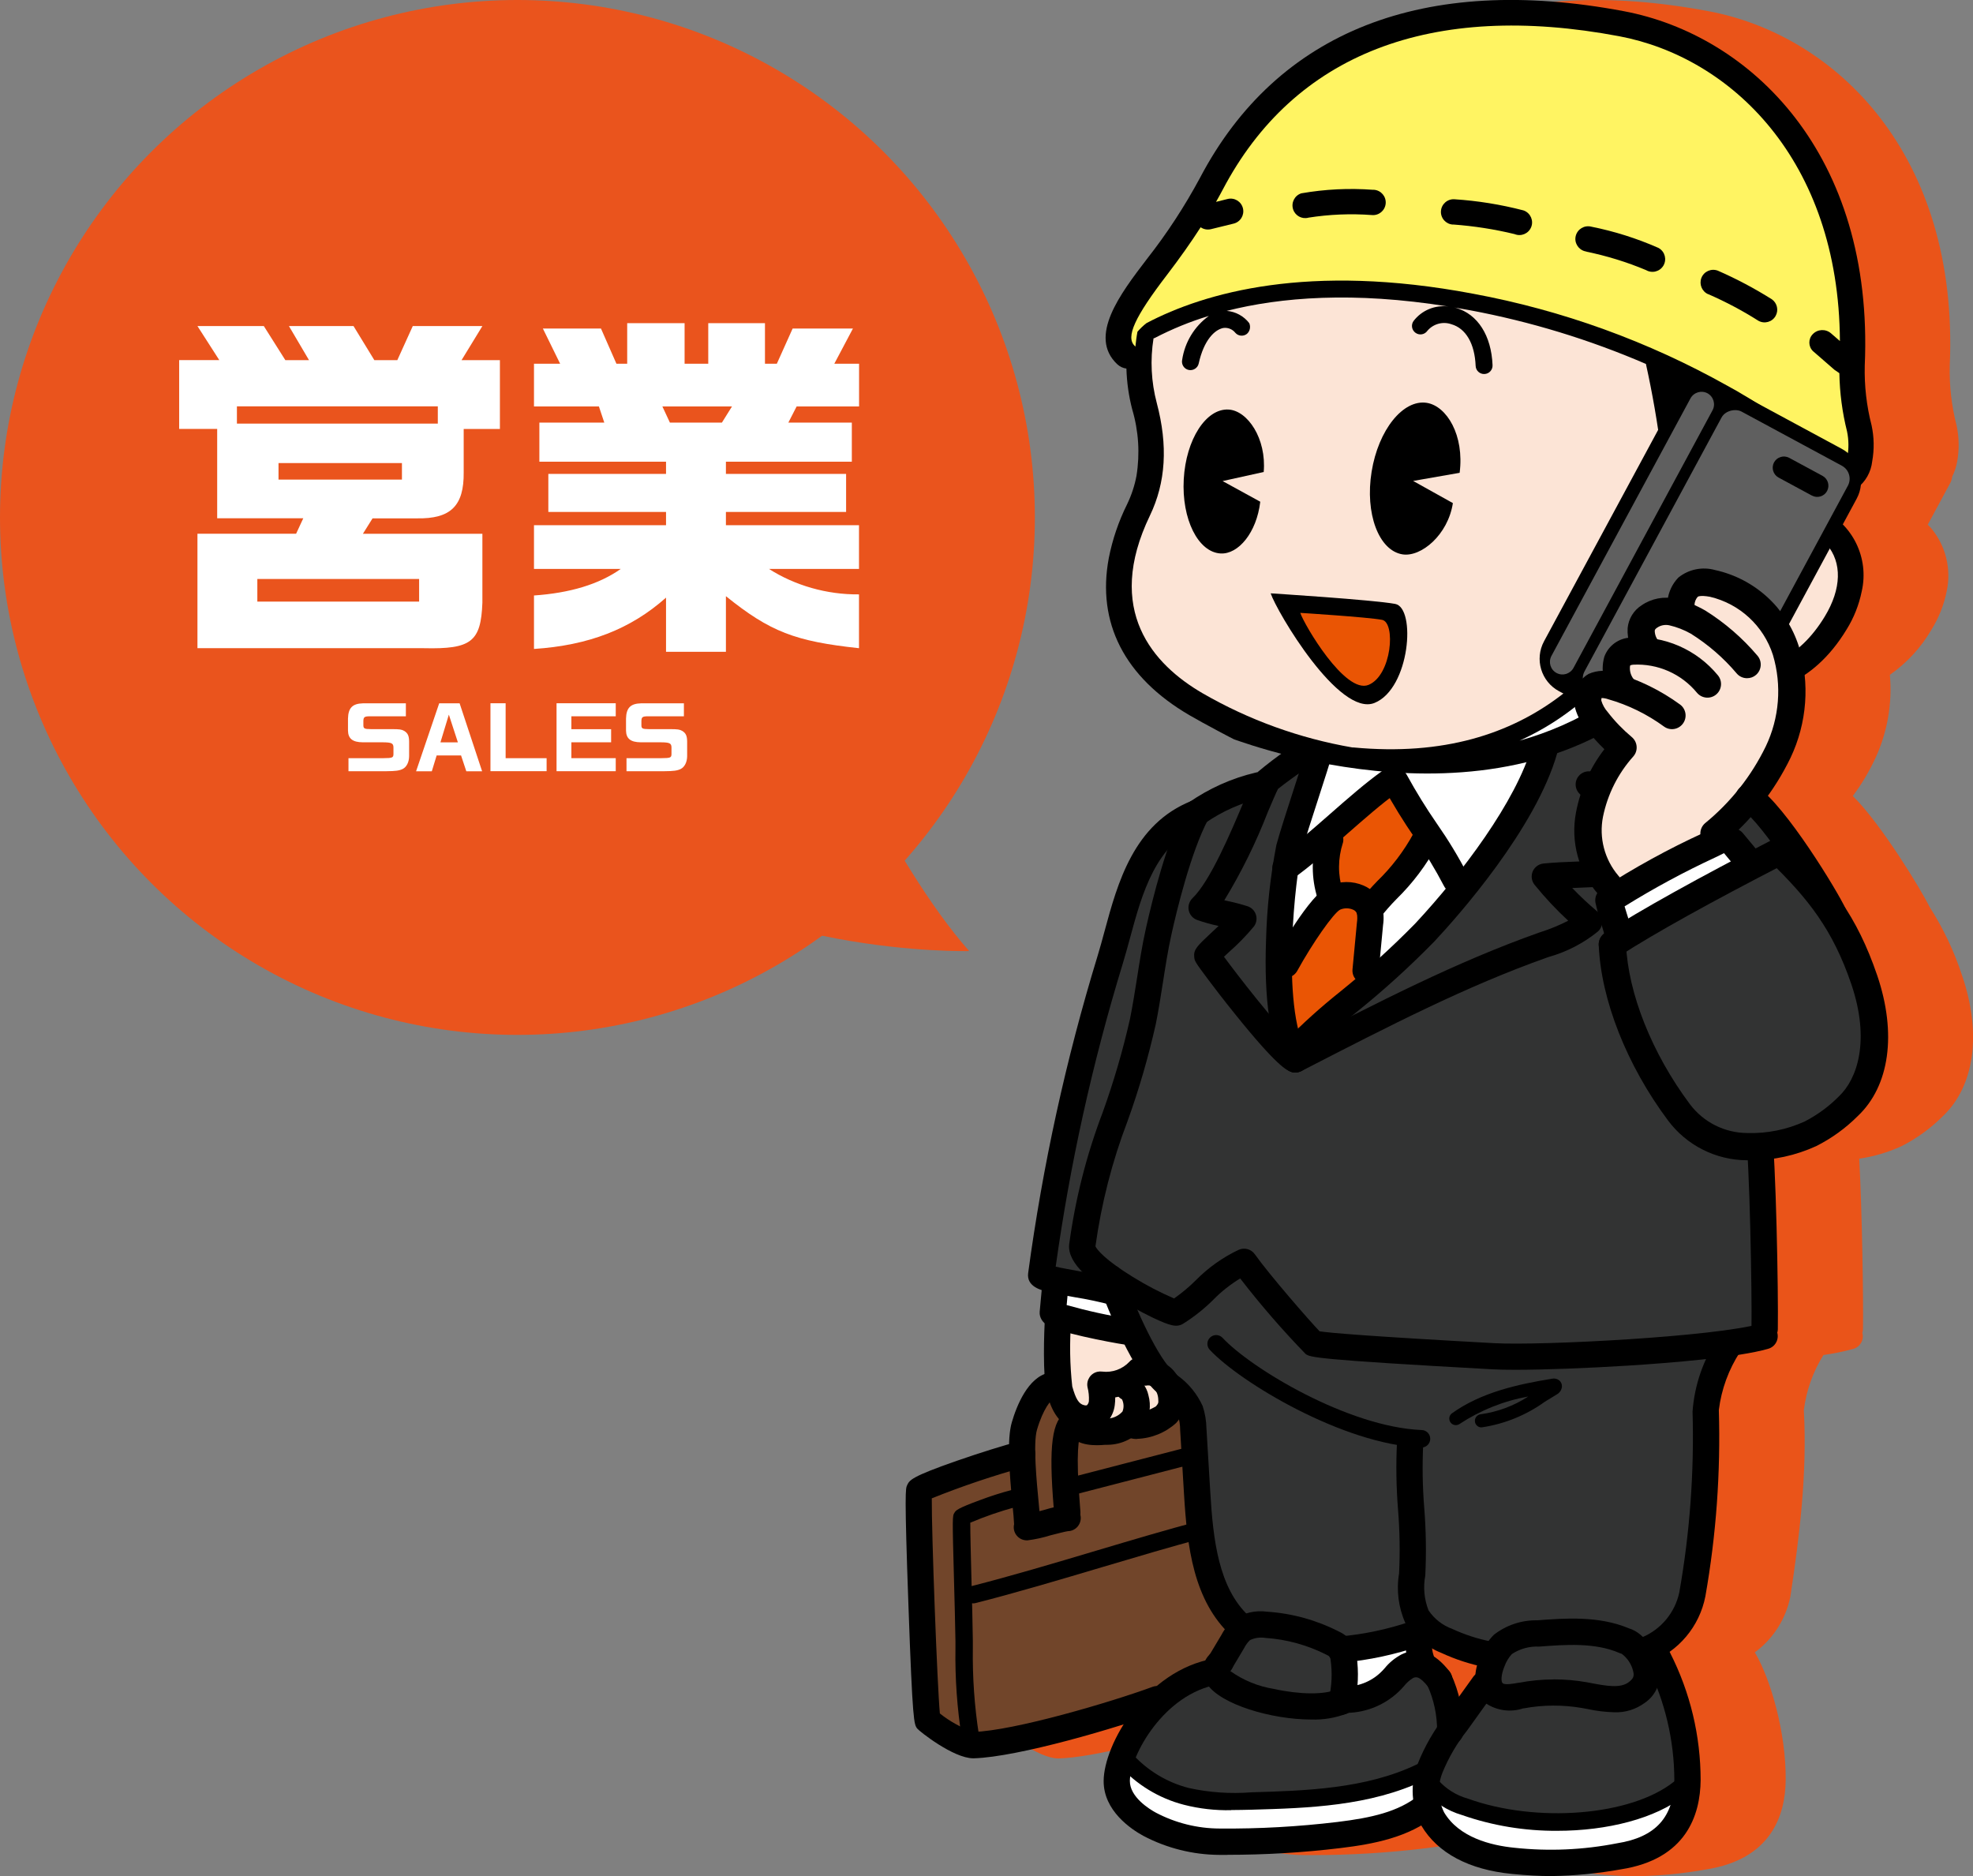
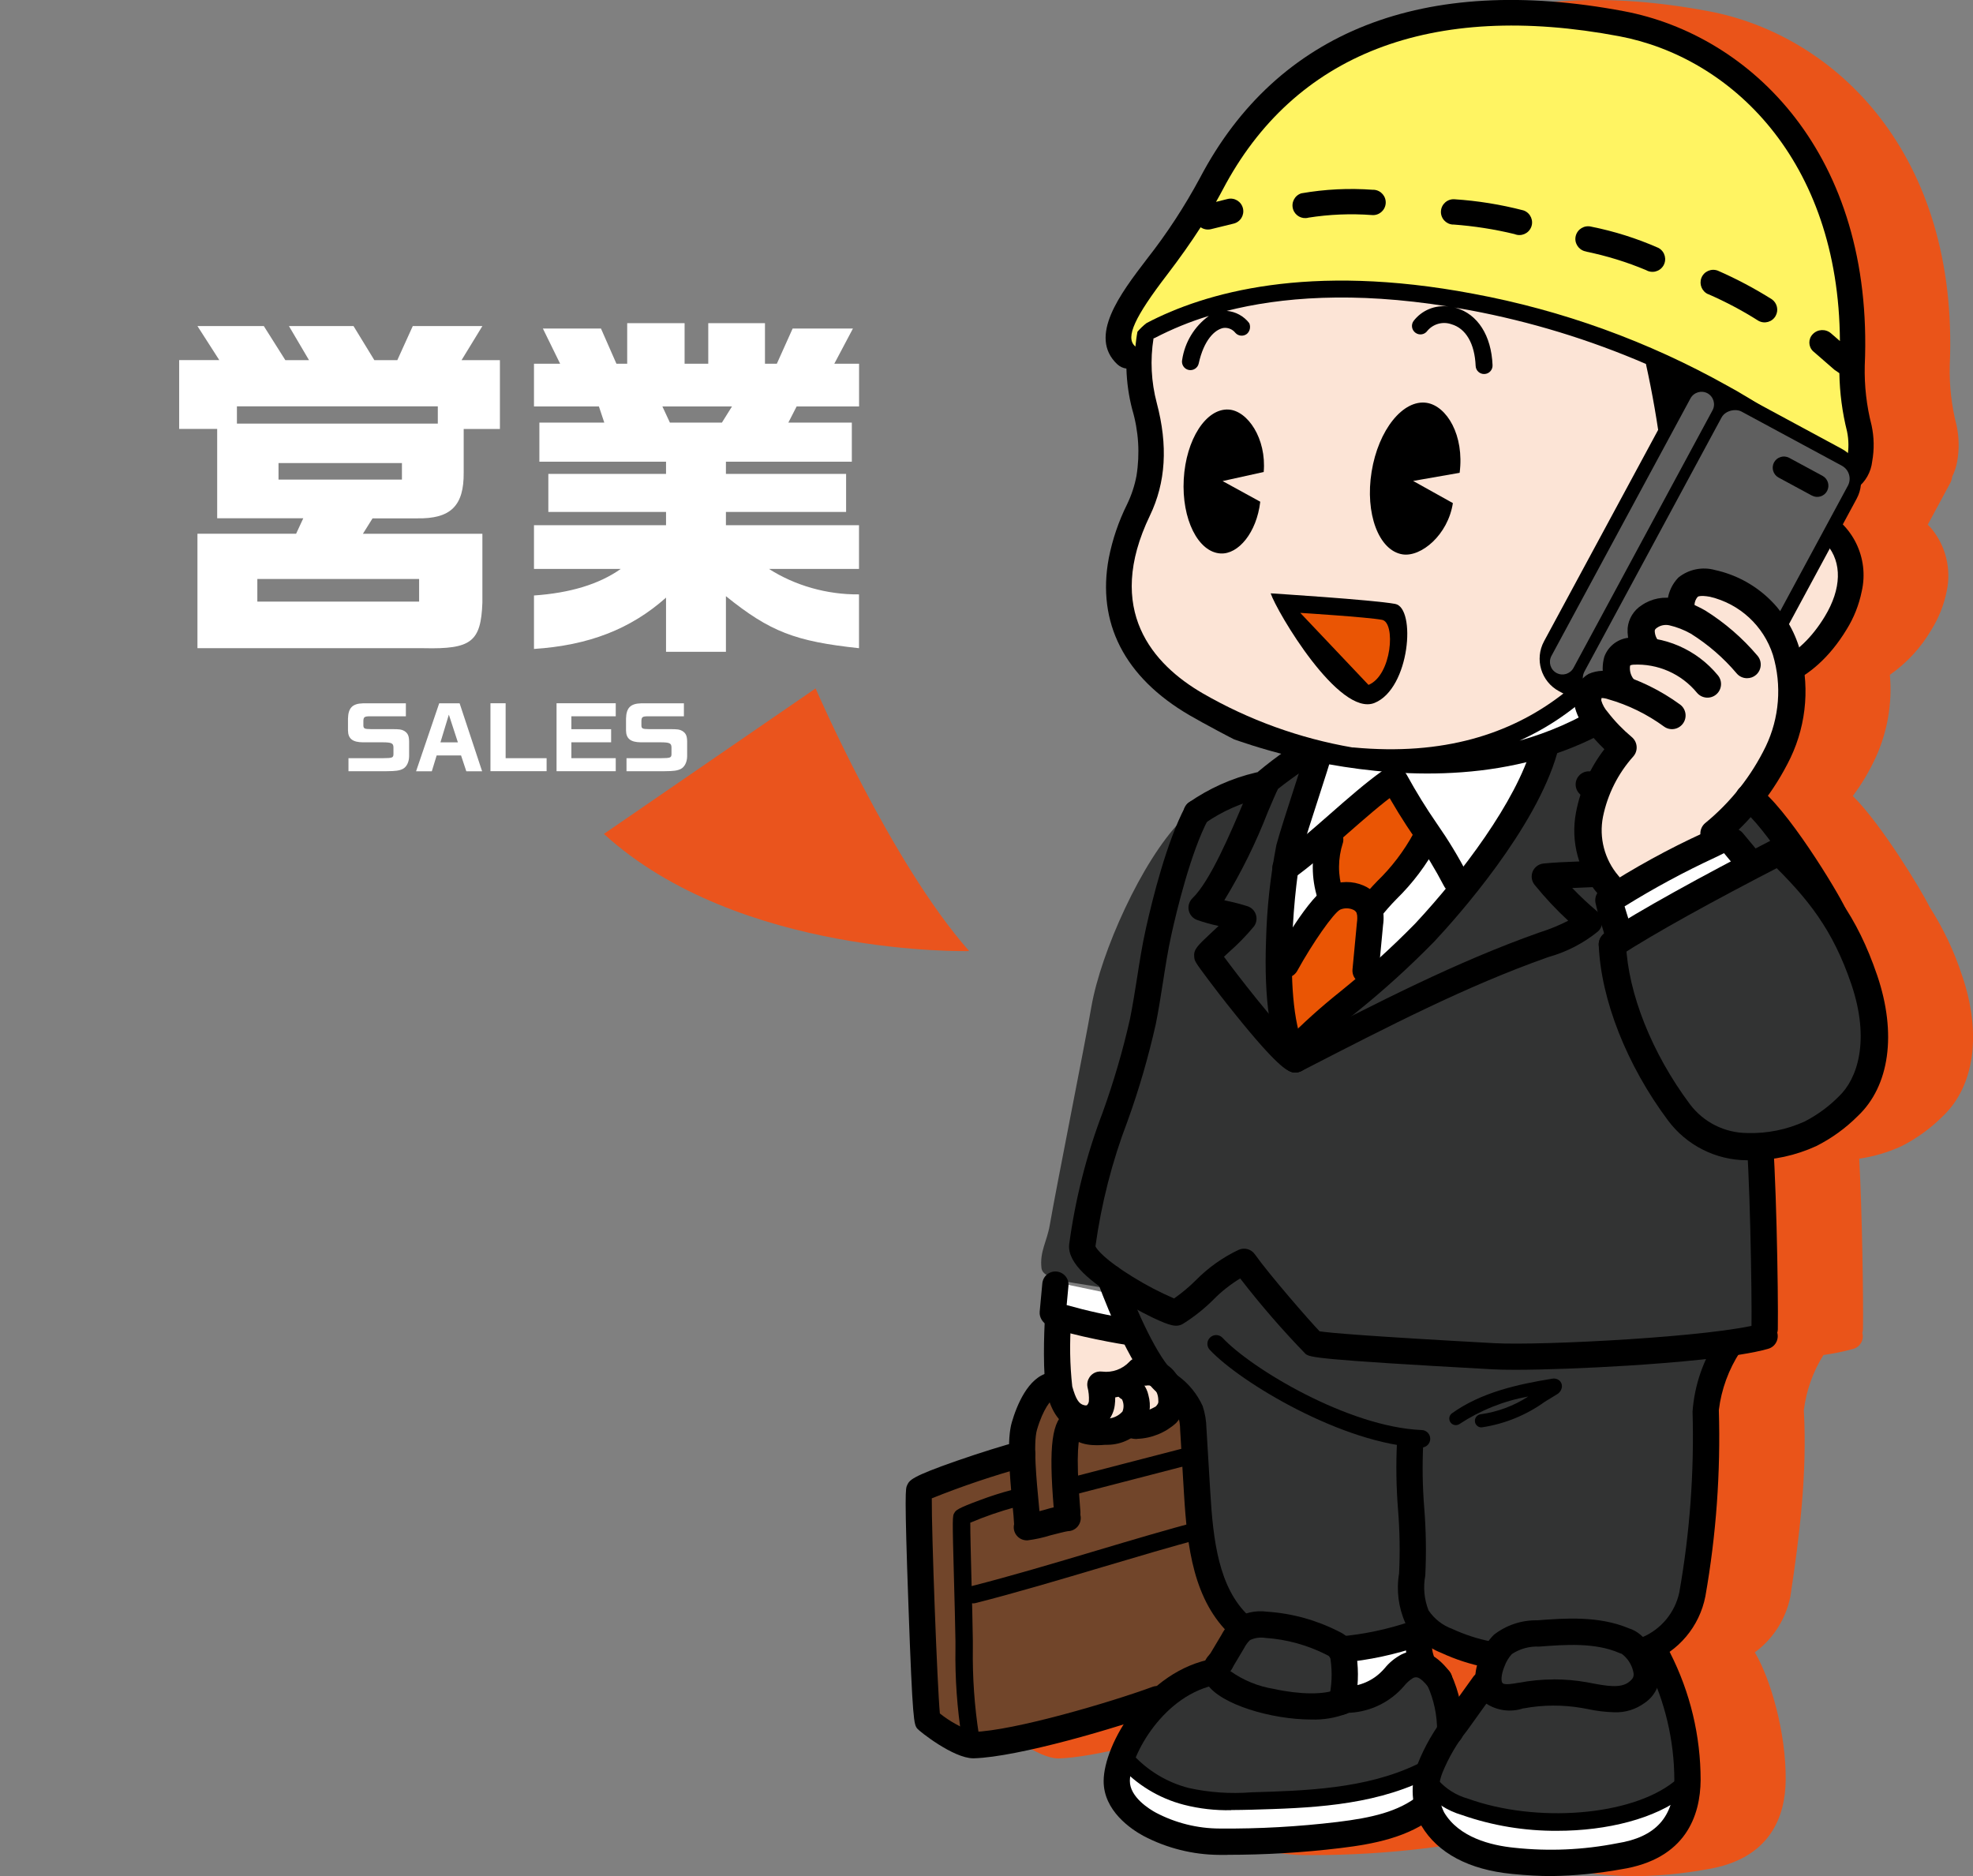
<svg xmlns="http://www.w3.org/2000/svg" id="_レイヤー_2" viewBox="0 0 285.98 271.93">
  <rect x="0" y="0" width="285.98" height="271.93" fill="#808080" stroke="none" />
  <g id="_レイヤー_1-2">
    <g id="_グループ_828">
      <path id="_パス_3405" d="M284.4,141.4c-1.14-3.51-2.73-6.85-4.72-9.96-1.16-2.38-6.97-11.96-11.12-16.07,1.29-1.72,2.39-3.57,3.29-5.52,1.73-3.76,2.45-7.92,2.08-12.04,2.46-1.72,4.52-3.95,6.03-6.55,1.06-1.7,1.8-3.57,2.2-5.53.71-3.26-.13-6.67-2.29-9.22-.14-.16-.3-.31-.45-.46l3.24-6c.16-.3.27-.64.31-.98.34-.69.59-1.43.72-2.19.31-1.73.28-3.5-.09-5.22-.73-2.83-1.06-5.74-.99-8.66,1.36-30.68-16.56-47.91-34.93-51.37-28.98-5.46-50.23,2.89-61.42,24.15-2.22,4.13-4.8,8.07-7.69,11.76-3.83,5.01-8.6,11.25-4.29,15.28.36.33.82.55,1.31.61.06,2,.34,3.98.84,5.91.93,3.12,1.14,6.42.62,9.64-.27,1.43-.73,2.82-1.37,4.14-1.21,2.45-2.1,5.06-2.63,7.74-1.76,9.36,2.23,17.28,11.7,22.8,2.11,1.23,6.35,3.46,6.45,3.49.57.19,3.05,1.1,6.82,2.09-1.17.78-2.29,1.64-3.34,2.58-.03.03-.05.06-.08.1-.08,0-.17.02-.25.04-1.85.47-6.43,1.82-9.58,4.24-8.18,3.4-10.49,11.89-12.35,18.74-.35,1.29-.68,2.51-1.03,3.65-4.59,15.01-7.95,30.37-10.05,45.93-.2,1.46.93,2.13,1.97,2.48l-.29,3.1c-.04.42.07.85.3,1.21.11.18.25.34.41.48-.08,1.57-.17,4.81-.03,7.38-2.62,1.04-4.07,4.76-4.73,6.99-.26,1.03-.4,2.1-.4,3.17-2.04.58-4.89,1.49-7.53,2.41-6.66,2.32-6.89,2.81-7.24,3.56-.22.48-.4.86.2,17.53.61,16.87.8,17.12,1.27,17.73.29.37,5.23,4.31,8.12,4.31h.09c4.92-.14,14.62-2.69,21.72-4.92-1.65,2.44-2.65,5.26-2.9,8.2-.03,4.35,4.01,7.02,5.75,7.97,3.4,1.8,7.18,2.74,11.03,2.76.39,0,.78,0,1.17,0,5.48,0,10.95-.33,16.38-.99,4.04-.49,8.2-1.25,11.72-3.29.01.02.02.04.03.06,2.35,3.95,6.88,6.36,13.12,6.97,2.16.21,3.99.31,5.7.31,3.39-.05,6.77-.38,10.1-.98,9.43-1.48,11.47-7.84,11.53-12.92.07-6.98-2.22-14.71-4.41-18.44-.02-.04-.05-.07-.07-.1,2.67-1.96,4.51-4.85,5.16-8.1,1.31-8.63,2.46-17.87,1.95-26.99.35-2.85,1.32-5.58,2.84-8.01,1.46-.21,2.91-.5,4.34-.89,1-.29,1.58-1.33,1.3-2.33.05-.17.09-.34.09-.52.08-4.16-.13-17.14-.54-24.72,2.11-.31,4.16-.91,6.1-1.8,2.22-1.12,4.25-2.59,6.01-4.35,4.61-4.36,5.66-11.98,2.81-20.37ZM225.85,243.05l-2.05,2.85c-.27-1.13-.66-2.23-1.17-3.27v-.03s-.01,0-.01,0c-.03-.05-.06-.09-.09-.14-.03-.06-.07-.11-.11-.17h0s0-.02,0-.02c-.62-.84-1.39-1.57-2.25-2.16-.01-.06-.03-.13-.04-.19-.11-.32-.17-.66-.2-1,.46.26.91.48,1.31.66,1.67.77,3.41,1.37,5.2,1.81-.11.43-.19.87-.23,1.31-.13.1-.24.22-.34.34h0Z" style="fill:#ea5419;" />
      <g id="_グループ_605">
        <g id="_グループ_290">
          <path id="_パス_1507" d="M148.15,210.78c-3.67,1.58-14.81,5.34-14.98,5.59-.2.29.85,32.72,1.28,33.02,2.08,1.43,4.31,2.63,6.65,3.57.68.08,25.94-6.56,26.61-6.66,11.45-1.79,7.45-5.24,12.06-10.6-.3-7.65-6.94-18.39-7.24-26.05-.21-1.76-.6-3.5-1.16-5.18-1.43-1.16-11.27,1.11-12.9,1.42-.48.13-.99.16-1.48.09-2.13-.44-3.01-4.64-5.15-5.06,0,0-4.88,3.99-3.7,9.87Z" style="fill:#71452a;" />
          <path id="_パス_1508" d="M193.49,108.78l-6.89,3.07c-4.65,2.07-11.9,3.51-15.45,7.15-5.64,5.78-11.58,18.98-12.96,26.93-1.03,5.94-5,25.7-6.03,31.64-.41,2.4-1.48,3.82-1.2,6.24s8.78,2.14,10.77,3.53c.88.61,6.03,12.89,10.8,17.11,0,0,.39,11.71.99,12.01,0,0,1.71,19.25,6.25,19.22,0,0-5.7,5.96-3.51,6.6,0,0-17.11,6.18-14.1,18.81.19.79,11.7,11.88,43.14,1.69,2.46-.8,4.98-13.27,5.79-13.09.86.18-7.24-13.54-5.22-12.86s8.93,2.91,9.81,2.96c1.51.08-4.41,11.07-6.3,14.28-4.17,7.11-2.57,17.03,20.85,15.6,1.65-.1,13.32-.1,14.5-8.57,1.54-11.05-5.16-21.95-4.89-21.97,1.12-.09,9.24-4.7,5.66-34.64,1.61-3.37,3.46-6.61,5.55-9.7,1.47-.72,3.07-1.1,4.7-1.13l-.86-30.06c-3.12.85,12.03-2.49,14.41-11.96,1.14-4.52-.3-11.85-2.47-15.97-6.85-12.99-16.18-24.98-22.88-30.52-6.7-5.54-32.96,4.45-41.66,4.44l-8.81-.81Z" style="fill:#323333;" />
          <path id="_パス_1509" d="M214.73,206.89c-.53,0-.95-.43-.95-.96,0-.47.35-.87.81-.94,2.47-.34,4.84-1.22,6.93-2.58-3.56.64-6.95,2-9.97,3.99-.44.29-1.03.18-1.32-.26-.28-.42-.19-.99.22-1.29,4.23-3.03,9.49-4.2,14.53-5.02.34-.07.69,0,.98.21.3.22.46.58.44.94-.05.47-.32.89-.73,1.12-.63.38-1.2.74-1.75,1.07-2.68,1.93-5.78,3.2-9.05,3.7-.05,0-.09.01-.14.01Z" />
          <path id="_パス_1510" d="M153.35,191.31c2.3.41,6.99,1.43,9.3,1.84.57.02,1.1.34,1.36.85l2.32,3.41c1.03,1.5,3.17,3.99,2.74,5.76-.36,1.64-1.56,2.98-3.15,3.52-1.47.41-4.05,1.31-5.49.83-.41-.14-4.88-2.02-6.22-4.26s-.86-11.94-.86-11.94Z" style="fill:#fce4d6;" />
          <path id="_パス_1511" d="M151.9,185.61l10.98,2.3,1.28,5.69-11.16-2.25-1.1-5.74Z" style="fill:#fff;" />
          <path id="_パス_1512" d="M190.87,109.63s19.26,1.53,33.02-1.01c0,0-9.36,19.99-12.77,23.01s-23.98,19.2-24.74,21.58c0,0-2.53-30.59,4.49-43.58Z" style="fill:#fff;" />
          <path id="_パス_1513" d="M201.59,112.9s4.4,8.09,5,8.75c0,0-7.43,9.45-8.07,10.21,0,0-.95,7.95-.57,8.83,0,0-9.26,7.71-10.15,10.2,0,0-2.2-11.29-1.9-12.34,0,0,5.5-7.83,6.9-8.91v-7.9s5.83-7.38,8.8-8.85Z" style="fill:#ea5504;" />
          <path id="_パス_1514" d="M244.03,259.71c-5.35,2.23-11.03,3.56-16.81,3.93-7.03.15-14.03-.99-20.65-3.35,2.11,4.99,6.55,9.37,12.17,9.73s21.66.39,24.64-6.97l.66-3.34Z" style="fill:#fff;" />
          <path id="_パス_1515" d="M205.14,257.87c-15.7,4.08-31.27,5.74-42.85-2.25-.54,2.04-.51,5.02.93,6.56,1.44,1.44,3.21,2.5,5.17,3.08,6.01,2.14,14.23,1.5,20.61,1.23,5.75-.83,11.43-2.09,17-3.76l-.86-4.87Z" style="fill:#fff;" />
          <path id="_パス_1516" d="M194.37,239.08c1.42,2.58,1.05,5.77.48,8.66,2.54-.13,7.7-4.66,8.62-5.46,1.6-1.39,1.67-2.49,2.23-4.48-3.56-.38-11.33,1.28-11.33,1.28Z" style="fill:#fff;" />
          <path id="_パス_1517" d="M187.79,154c-1.05,0-1.9-.84-1.91-1.89,0-.48.18-.94.5-1.29,2.47-2.51,5.09-4.87,7.84-7.06,3.82-3.09,7.47-6.39,10.91-9.9,6.69-7.18,14.65-17.71,16.93-25.76.29-1.01,1.34-1.6,2.35-1.31,1.01.29,1.6,1.34,1.31,2.35h0c-3.1,10.95-14.41,23.68-17.81,27.31-3.55,3.63-7.3,7.04-11.25,10.22-2.62,2.09-5.11,4.33-7.47,6.71-.36.4-.87.62-1.41.62Z" />
          <path id="_パス_1518" d="M187.79,155.46c-.68,0-1.31-.36-1.65-.95-2.05-3.55-2.94-9.69-2.63-18.25.12-4.63.62-9.25,1.5-13.8.57-2.06,1.5-4.93,2.4-7.71.89-2.74,1.81-5.57,2.35-7.55.28-1.01,1.33-1.61,2.34-1.33,1.01.28,1.61,1.33,1.33,2.34h0c-.57,2.06-1.5,4.94-2.4,7.71-.89,2.74-1.81,5.57-2.35,7.54-.84,3.06-3.12,22.42.75,29.12.52.91.21,2.07-.7,2.6-.29.17-.62.26-.95.25h0Z" />
          <path id="_パス_1519" d="M211,129.46c-.73,0-1.39-.41-1.71-1.06-1.25-2.4-2.65-4.71-4.2-6.92-1.64-2.38-3.16-4.84-4.54-7.37-.49-.93-.14-2.08.79-2.57.93-.49,2.08-.14,2.58.79h0c1.33,2.42,2.78,4.78,4.35,7.05,1.64,2.35,3.13,4.8,4.45,7.35.46.95.07,2.09-.87,2.55-.26.13-.54.19-.83.19h0Z" />
          <path id="_パス_1520" d="M186.34,127.68c-1.05,0-1.91-.84-1.92-1.88,0-.63.3-1.22.82-1.58,2.16-1.52,4.82-3.85,7.4-6.11,2.65-2.33,5.4-4.73,7.72-6.37.86-.61,2.05-.4,2.65.46s.4,2.05-.46,2.65c-2.16,1.52-4.82,3.86-7.4,6.12-2.65,2.33-5.4,4.73-7.72,6.37-.32.23-.7.35-1.09.35Z" />
          <path id="_パス_1521" d="M198.51,133.76c-1.05,0-1.9-.84-1.91-1.89,0-.42.13-.82.39-1.15.83-1.05,1.71-2.05,2.64-3.01,2.09-2.02,3.86-4.35,5.25-6.9.46-.94,1.6-1.34,2.55-.88s1.34,1.6.88,2.55h0c-1.55,2.89-3.54,5.53-5.89,7.83-.84.85-1.63,1.75-2.37,2.69-.36.48-.93.77-1.53.77Z" />
          <path id="_パス_1522" d="M192.79,131.54c-.83,0-1.56-.54-1.81-1.32-.92-2.91-.93-6.03-.03-8.95.23-1.03,1.25-1.67,2.27-1.45s1.67,1.25,1.45,2.27h0s-.02.06-.03.1c-.72,2.23-.74,4.63-.03,6.86.33,1-.22,2.07-1.22,2.4,0,0,0,0-.01,0h0c-.19.06-.38.08-.58.08Z" />
          <path id="_パス_1523" d="M197.94,142.59c-.06,0-.12,0-.18,0-1.04-.1-1.81-1.02-1.72-2.07h0s.64-6.78.64-6.78c.07-.44.07-.9,0-1.34-.11-.26-.31-.46-.58-.56-.59-.25-1.27-.25-1.86.01-.98.53-4,4.85-6.21,8.87-.51.92-1.66,1.26-2.58.75s-1.26-1.66-.75-2.58h0c.51-.93,5.08-9.15,7.92-10.49,1.6-.73,3.43-.74,5.04-.04,1.28.54,2.26,1.62,2.67,2.95.23.91.28,1.85.14,2.78l-.64,6.77c-.09.98-.91,1.72-1.89,1.72Z" />
          <path id="_パス_1524" d="M187.79,155.46c-.22,0-.44-.04-.65-.11-.64-.23-1.96-.72-8.07-8.3-1.77-2.2-3.21-4.08-3.9-5.01-1.99-2.65-2.01-2.76-2.07-3.31-.12-1.11.42-1.61,2.45-3.51.34-.31.71-.66,1.08-1.01-1.05-.22-2.09-.51-3.11-.87-.99-.36-1.5-1.44-1.14-2.43.1-.28.27-.53.48-.74,2.55-2.44,5.6-9.65,7.41-13.96.51-1.54,1.22-3.01,2.1-4.37,2.61-2.18,5.4-4.12,8.35-5.8.93-.49,2.08-.13,2.57.8.49.93.13,2.08-.8,2.57h0c-2.52,1.48-4.94,3.12-7.24,4.93-.26.47-.9,2-1.48,3.35-1.72,4.44-3.83,8.73-6.31,12.8l.5.11c.98.2,1.94.46,2.89.76.99.34,1.52,1.42,1.17,2.42,0,0,0,0,0,0-.06.18-.15.34-.26.49-1.11,1.34-2.32,2.58-3.62,3.72-.23.21-.48.45-.73.68.98,1.33,2.76,3.67,4.72,6.1,4.78,5.92,6.15,6.87,6.35,6.99.98.39,1.45,1.5,1.06,2.48-.29.72-.99,1.19-1.77,1.19h0ZM188.44,151.76h.03s-.03,0-.03,0Z" />
          <path id="_パス_1525" d="M187.79,155.46c-1.05.01-1.91-.83-1.92-1.87,0-.73.4-1.4,1.05-1.73,12.96-6.67,24.16-12.43,36.11-16.67l.27-.09c1.38-.44,2.72-.99,4.01-1.65-1.75-1.61-3.37-3.35-4.87-5.2-.66-.81-.54-2.01.27-2.67.29-.24.64-.38,1.01-.42,1.55-.16,3.29-.23,4.97-.29,1.03-.04,2.1-.08,3.09-.14.08-3.59-.36-7.3-2.81-9.66-.76-.73-.78-1.93-.05-2.69.73-.76,1.93-.78,2.69-.05,3.95,3.8,4.19,9.34,3.9,14.27-.05.93-.78,1.69-1.71,1.78-1.55.16-3.29.23-4.98.29l-.93.04c1.16,1.21,2.38,2.35,3.67,3.43.81.68.91,1.88.24,2.68-.05.06-.11.12-.16.17-2.09,1.7-4.5,2.96-7.09,3.69l-.27.09c-11.71,4.15-22.8,9.86-35.64,16.47-.27.14-.56.21-.86.22Z" />
          <path id="_パス_1526" d="M219.63,198.54c-1.32,0-2.45-.02-3.3-.07-25.87-1.42-26.38-1.75-27.07-2.21-3.37-3.47-6.54-7.13-9.5-10.96-1.41.86-2.71,1.88-3.86,3.05-1.33,1.33-2.8,2.5-4.39,3.5-.92.56-1.8.38-4.49-.9-1.81-.88-3.56-1.85-5.27-2.91-3.3-2.07-7.06-4.81-6.78-7.66.88-6.54,2.5-12.95,4.85-19.12,1.6-4.44,2.93-8.98,3.97-13.59.39-1.93.7-3.92,1.01-5.85.37-2.37.75-4.82,1.29-7.23.99-4.44,3.04-12.64,5.69-17.63.48-.94,1.63-1.3,2.56-.82s1.3,1.63.82,2.56l-.03.04c-2.53,4.77-4.57,13.25-5.33,16.68-.51,2.29-.88,4.68-1.24,6.99-.31,1.97-.63,4.01-1.03,6.01-1.07,4.77-2.43,9.46-4.09,14.06-2.24,5.85-3.8,11.95-4.66,18.16.18.45,1.42,1.99,5.42,4.44,1.91,1.19,3.91,2.23,5.98,3.12,1.11-.78,2.16-1.65,3.12-2.61,1.8-1.83,3.9-3.33,6.22-4.43.83-.39,1.83-.12,2.36.63,2.11,2.98,7.98,9.71,9.39,11.17,1.49.24,7.29.73,25.28,1.72,6.9.38,32.2-.94,38.69-2.84,1.01-.3,2.07.28,2.36,1.29s-.28,2.07-1.29,2.36c-4.34,1.27-14.46,2.07-20.1,2.43-6.18.39-12.38.62-16.57.62Z" />
          <path id="_パス_1527" d="M255.78,194.51h-.04c-1.05-.02-1.89-.88-1.87-1.93,0,0,0,0,0,0h0c.09-5.02-.26-24.19-.86-28.72-.14-1.04.59-2,1.64-2.14,1.04-.14,2,.59,2.14,1.64.63,4.78.99,24.05.9,29.29-.02,1.04-.87,1.87-1.91,1.87Z" />
          <path id="_パス_1528" d="M173.44,119.75c-1.05,0-1.91-.84-1.91-1.89,0-.59.26-1.14.72-1.5,2.95-2.07,6.27-3.56,9.79-4.39,1.02-.26,2.06.36,2.32,1.37.26,1.02-.36,2.06-1.37,2.31h0c-3,.67-5.83,1.92-8.35,3.68-.34.27-.76.42-1.19.42Z" />
-           <path id="_パス_1529" d="M161.73,189.25c-.19,0-.39-.03-.57-.09-1.77-.47-3.57-.85-5.38-1.14-1.41-.25-2.74-.5-3.75-.74-1.06-.25-3.27-.77-3-2.77,2.1-15.56,5.46-30.91,10.05-45.92.35-1.14.68-2.35,1.03-3.65,1.88-6.93,4.21-15.55,12.64-18.87.98-.39,2.08.1,2.47,1.07s-.1,2.08-1.07,2.47h0c-6.64,2.62-8.61,9.9-10.35,16.32-.36,1.32-.7,2.57-1.07,3.78-4.39,14.35-7.64,29.02-9.71,43.88.95.22,2.34.47,3.45.67,1.97.31,3.92.73,5.85,1.26,1,.3,1.57,1.36,1.27,2.37-.24.81-1,1.36-1.84,1.35h0Z" />
          <path id="_パス_1530" d="M163.45,194.93c-.09,0-.18,0-.27-.02-1.18-.17-3.82-.66-6.18-1.2-4.86-1.12-5.53-1.68-6-2.4-.23-.36-.34-.78-.3-1.2l.38-4.09c.1-1.05,1.02-1.82,2.07-1.72s1.82,1.02,1.72,2.07l-.26,2.79c2.99.84,6.02,1.51,9.09,1.99,1.04.1,1.81,1.04,1.7,2.08-.1,1-.96,1.75-1.96,1.71h0Z" />
          <path id="_パス_1531" d="M238.59,241.03c-1.05.02-1.91-.82-1.93-1.87-.01-.86.56-1.63,1.39-1.86,2.74-1.16,4.74-3.59,5.36-6.5,1.53-8.65,2.17-17.44,1.92-26.22.28-3.8,1.54-7.46,3.64-10.63.55-.9,1.72-1.18,2.62-.64.9.55,1.18,1.72.64,2.62h0c-1.66,2.54-2.72,5.43-3.09,8.44.27,9.04-.38,18.09-1.95,27-.85,4.37-3.89,7.99-8.04,9.58-.18.05-.36.07-.55.07Z" />
          <path id="_パス_1532" d="M205.99,209.81h-.05c-11.23-.46-26.2-9.45-30.61-14.19-.47-.52-.42-1.33.1-1.79.51-.45,1.28-.43,1.76.06,4.16,4.47,18.26,12.94,28.85,13.38.7,0,1.27.57,1.27,1.27,0,.7-.57,1.27-1.27,1.27-.02,0-.03,0-.05,0h0Z" />
          <path id="_パス_1533" d="M215.7,241.7c-.12,0-.25-.01-.37-.04-2.22-.44-4.37-1.14-6.42-2.09-2.15-.85-3.97-2.36-5.2-4.31-1.01-2.26-1.33-4.76-.92-7.2.15-3.09.1-6.18-.15-9.26-.26-3.25-.31-6.52-.15-9.78.08-1.05,1-1.83,2.05-1.75,1.05.08,1.83,1,1.75,2.05-.15,3.09-.1,6.18.15,9.26.26,3.25.31,6.52.15,9.78-.32,1.69-.16,3.44.47,5.05.84,1.24,2.05,2.19,3.47,2.7,1.78.82,3.65,1.43,5.57,1.81,1.03.18,1.73,1.16,1.55,2.19-.16.93-.98,1.6-1.92,1.58h-.01Z" />
          <path id="_パス_1534" d="M179.77,237.59c-.48,0-.94-.18-1.29-.5-5.5-5.06-6.4-12.91-6.86-20.51l-.56-9.3c0-.73-.11-1.45-.32-2.15-.59-1.12-1.43-2.08-2.46-2.81-.21-.18-.42-.36-.63-.55-3.36-2.97-6.79-11.24-8.53-15.9-.37-.99.13-2.08,1.12-2.45.98-.37,2.08.13,2.45,1.12h0c2.1,5.6,5.16,12.32,7.48,14.38.19.17.39.34.6.51,1.54,1.12,2.76,2.63,3.55,4.36.35,1.05.53,2.15.55,3.25l.56,9.3c.41,6.83,1.19,13.84,5.64,17.94.77.71.83,1.91.12,2.68-.36.39-.87.62-1.41.62h0Z" />
          <path id="_パス_1535" d="M194.37,240.99c-1.05.05-1.94-.77-1.98-1.82-.05-1.05.77-1.94,1.82-1.98,3.47-.31,6.9-1.03,10.2-2.15.97-.41,2.09.05,2.49,1.02.41.97-.05,2.09-1.02,2.49-3.66,1.27-7.47,2.08-11.33,2.43-.06,0-.11,0-.17,0Z" />
          <path id="_パス_1536" d="M233.98,248.18c-1.3-.04-2.59-.19-3.86-.47-.26-.05-.51-.09-.76-.14-2.81-.49-5.68-.48-8.49.04h-.08c-1.82.61-3.8.34-5.4-.71-1.74-1.43-2.05-4.01-.82-6.9.43-1.14,1.1-2.18,1.96-3.05,1.79-1.4,4.01-2.14,6.28-2.1,3.98-.3,8.93-.68,13.31,1.17,2.34.69,3.95,3.58,4.34,5.48.49,2.05-.35,4.19-2.11,5.35-1.27.92-2.8,1.39-4.36,1.33ZM225.21,243.41c1.61,0,3.22.14,4.8.42l.8.15c1.99.37,4.05.75,5.25-.15.74-.56.81-.92.68-1.53-.23-1.04-.83-1.97-1.68-2.6-.11-.03-.22-.06-.32-.11-3.54-1.54-7.84-1.22-11.64-.93-1.4-.07-2.79.31-3.96,1.08-.46.51-.83,1.11-1.06,1.76-.52,1.23-.54,2.24-.27,2.47.35.28,1.52.07,2.29-.07h.08c1.66-.32,3.34-.48,5.03-.48h0Z" />
          <path id="_パス_1537" d="M224.86,271.92c-1.71,0-3.54-.1-5.7-.31-6.24-.61-10.77-3.02-13.12-6.97-1.49-2.77-1.69-6.05-.55-8.98,1.01-2.54,2.38-4.92,4.07-7.07l3.98-5.55c.61-.85,1.8-1.05,2.66-.44s1.05,1.8.44,2.66h0l-3.98,5.55c-1.47,1.85-2.67,3.9-3.57,6.09-.76,1.88-.67,3.98.23,5.79,2.15,3.62,6.75,4.79,10.22,5.13,4.95.53,9.95.31,14.84-.65,5.61-.88,8.25-3.8,8.31-9.2-.02-5.71-1.35-11.35-3.88-16.47-.54-.9-.24-2.07.66-2.61.9-.54,2.07-.24,2.61.66h0v.02c2.91,5.72,4.42,12.04,4.42,18.45-.05,5.08-2.1,11.45-11.53,12.92-3.33.6-6.71.93-10.1.98Z" />
          <path id="_パス_1538" d="M225.72,265.36c-4.7.03-9.38-.74-13.82-2.29-2.13-.62-4.03-1.85-5.46-3.54-.43-.55-.34-1.35.21-1.78s1.35-.34,1.78.21c.02.02.03.04.04.06h0c1.14,1.28,2.63,2.21,4.28,2.67,9.97,3.6,23.63,2.5,29.83-2.41.55-.43,1.35-.33,1.78.23.42.55.33,1.33-.21,1.76h0c-4.2,3.32-11.18,5.09-18.45,5.09Z" />
          <path id="_パス_1539" d="M206,242.44c-.81,0-1.54-.51-1.8-1.28-.53-1.56-.59-3.24-.15-4.82.28-1.01,1.33-1.6,2.34-1.32s1.6,1.33,1.32,2.34h0c-.23.84-.2,1.74.08,2.56.35.99-.18,2.07-1.17,2.42-.2.07-.42.11-.63.11h0Z" />
          <path id="_パス_1540" d="M195.17,248.25c-1.05,0-1.91-.84-1.91-1.89,0-1.05.84-1.91,1.89-1.91,1.96-.04,3.83-.85,5.19-2.26.12-.13.24-.26.36-.39.67-.83,1.51-1.51,2.45-2.01,2.45-1.17,4.79-.33,6.96,2.49.64.83.49,2.03-.34,2.67-.83.64-2.03.49-2.67-.34h0c-1.4-1.81-1.93-1.56-2.31-1.38-.49.31-.92.69-1.28,1.15-.14.15-.27.3-.41.45-2.07,2.16-4.91,3.39-7.9,3.44h-.03Z" />
          <path id="_パス_1541" d="M210.2,252.88c-1.05,0-1.9-.85-1.9-1.9.03-2.31-.45-4.59-1.4-6.69-.47-.94-.09-2.08.85-2.55s2.08-.09,2.55.85h0c1.21,2.63,1.82,5.49,1.8,8.38,0,1.05-.84,1.91-1.89,1.91h-.01Z" />
          <path id="_パス_1542" d="M194.48,248.53c-.15,0-.29-.02-.43-.05-1.02-.24-1.66-1.26-1.43-2.28,0,0,0,0,0,0h0c.43-1.86.51-3.77.24-5.66-.02-.14-.04-.27-.08-.4-.14-.1-.29-.19-.45-.27-2.78-1.42-5.81-2.26-8.93-2.47-.75-.12-1.53-.01-2.22.32-.34.33-.62.71-.83,1.13l-1.86,3.12c-.54.9-1.71,1.2-2.61.66-.9-.54-1.2-1.71-.66-2.61h0l1.86-3.12c.44-.84,1.05-1.59,1.78-2.2,1.41-.94,3.11-1.33,4.79-1.1,3.63.24,7.18,1.22,10.42,2.88.76.34,1.41.88,1.9,1.56.36.59.59,1.26.66,1.95.34,2.35.24,4.75-.3,7.07-.2.86-.97,1.47-1.86,1.47Z" />
          <path id="_パス_1543" d="M177.92,268.85h-1.17c-3.84-.02-7.63-.97-11.03-2.76-1.74-.95-5.78-3.62-5.75-7.97.03-5.29,6.13-16.03,15.98-17.72,1.03-.22,2.04.44,2.25,1.47.22,1.03-.44,2.04-1.47,2.25h0s-.09.02-.14.02c-7.93,1.35-12.79,10.38-12.82,13.99-.02,2.35,2.88,4.12,3.77,4.6,2.85,1.5,6.02,2.29,9.24,2.3,5.7.05,11.4-.27,17.07-.95,4.95-.6,8.84-1.48,11.8-3.85.82-.66,2.02-.52,2.68.3.66.82.52,2.02-.3,2.68h0c-3.88,3.1-8.89,4.07-13.72,4.65-5.44.66-10.91.98-16.39.98Z" />
          <path id="_パス_1544" d="M178.46,262.37c-2.3.05-4.61-.21-6.84-.78-3.62-.93-6.88-2.92-9.38-5.7-.47-.52-.43-1.32.09-1.79.52-.47,1.32-.43,1.79.09.03.03.05.06.08.1h0c2.17,2.37,4.98,4.06,8.09,4.86,2.99.66,6.05.87,9.1.63,7.76-.23,16.56-.48,23.99-4.05.63-.3,1.39-.04,1.69.59s.04,1.39-.59,1.69h0c-7.91,3.8-17,4.06-25.01,4.29-1,.02-2,.05-3.01.05Z" />
          <path id="_パス_1545" d="M157.41,207.51c-.42,0-.83-.05-1.23-.16-3.15-.78-4.02-3.89-4.43-5.38-.65-2.33-.41-9.25-.29-10.81.08-1.05,1-1.83,2.05-1.75,1.05.08,1.83,1,1.75,2.05h0c-.24,3.16-.19,6.34.16,9.49.51,1.82.95,2.53,1.69,2.71.14.04.28.06.42.03.17-.16.28-.38.3-.61.04-.68-.03-1.37-.2-2.03-.2-1.03.47-2.03,1.49-2.23.21-.04.42-.05.64-.02,1.47.18,2.94-.35,3.95-1.43.71-.78,1.91-.83,2.69-.12s.83,1.91.12,2.69c-1.28,1.39-3,2.3-4.87,2.6,0,.38-.02.76-.07,1.14-.2,1.6-1.25,2.97-2.74,3.58-.46.17-.94.25-1.43.25Z" />
          <path id="_パス_1546" d="M159.03,209.47c-1.87,0-4.16-.41-4.82-3.28-.24-1.02.4-2.05,1.43-2.28,1.02-.24,2.05.4,2.28,1.43.02.08.04.16.08.24.66.11,1.33.13,2,.05l.33-.02c.9.03,1.77-.35,2.37-1.02.23-.57.2-1.21-.07-1.77-.93-.49-1.29-1.64-.8-2.57.49-.93,1.64-1.29,2.57-.8,1.05.58,1.81,1.6,2.06,2.77.42,1.51.2,3.13-.6,4.48-1.25,1.7-3.23,2.7-5.34,2.71h-.32c-.35.03-.75.06-1.17.06Z" />
          <path id="_パス_1547" d="M164.8,208.57c-.39,0-.77-.05-1.13-.18-1-.33-1.54-1.41-1.21-2.41.33-1,1.41-1.54,2.41-1.21.95-.12,1.87-.44,2.69-.94.36-.45.36-.47.33-.94-.01-.61-.22-1.2-.6-1.68-.23-.28-.57-.43-.93-.41-1.03.22-2.04-.43-2.26-1.45-.22-1.03.43-2.04,1.45-2.26h0c1.7-.32,3.44.29,4.58,1.59.95,1.11,1.49,2.51,1.55,3.96.14,1.31-.29,2.63-1.19,3.6-1.56,1.42-3.58,2.24-5.69,2.31Z" />
          <path id="_パス_1548" d="M154.7,221.13c-1,0-1.83-.77-1.9-1.76-.01-.2-.04-.45-.06-.74-.76-9.13-.27-12.8,1.86-14.05.88-.58,2.06-.33,2.63.54.58.88.33,2.06-.54,2.63-.3.53-.81,2.59-.15,10.55.03.3.05.56.06.76.08,1.05-.7,1.96-1.75,2.04,0,0,0,0,0,0h0s-.1,0-.14,0Z" />
          <path id="_パス_1549" d="M148.88,222.62c-1.03,0-1.87-.82-1.9-1.85-.01-.45-.1-1.4-.21-2.51-.47-4.95-.84-9.61-.11-12.11.7-2.4,2.34-6.53,5.35-7.18,1.03-.22,2.04.43,2.26,1.46.22,1.03-.43,2.04-1.46,2.26h0c-.43.09-1.62,1.52-2.5,4.53-.59,2-.04,7.65.25,10.67.12,1.23.21,2.2.23,2.77.03,1.05-.8,1.92-1.85,1.95h-.05Z" />
          <path id="_パス_1550" d="M141.07,254.85c-2.89,0-7.84-3.94-8.12-4.31-.47-.61-.67-.87-1.27-17.73-.6-16.67-.42-17.05-.2-17.53.35-.75.58-1.24,7.24-3.56,3.34-1.16,7.03-2.31,8.97-2.8,1.02-.26,2.06.35,2.32,1.36.26,1.02-.35,2.06-1.36,2.32h-.03c-4.6,1.27-9.13,2.79-13.56,4.57-.04,4.93.79,27.15,1.17,31.18,1.45,1.16,3.09,2.06,4.84,2.68,5.89-.16,20.06-4.35,25.99-6.54.99-.36,2.08.14,2.45,1.13.36.99-.14,2.08-1.13,2.45h0c-6.32,2.34-20.82,6.6-27.22,6.78h-.09Z" />
          <path id="_パス_1551" d="M154.93,216.8c-.7,0-1.27-.56-1.28-1.26,0-.59.39-1.1.96-1.24l17.49-4.53c.68-.18,1.37.23,1.55.91.18.68-.23,1.37-.91,1.55l-17.49,4.53c-.1.03-.21.04-.32.04Z" />
          <path id="_パス_1552" d="M148.88,223.26c-1.05.02-1.92-.81-1.94-1.86s.81-1.92,1.86-1.94c.35-.04,1.65-.38,2.52-.6,1.09-.34,2.21-.59,3.34-.73h.05c1.05-.02,1.92.81,1.94,1.86.02,1.05-.81,1.92-1.86,1.94-.35.04-1.65.38-2.52.6-1.09.34-2.21.59-3.34.73h-.05ZM154.78,221.93l-5.94-2.47" />
          <path id="_パス_1553" d="M141.1,232.4c-.7,0-1.27-.56-1.28-1.26,0-.59.4-1.1.97-1.24,5.6-1.42,12.03-3.33,18.26-5.19,5.23-1.56,10.17-3.02,14.5-4.17.68-.18,1.37.22,1.55.9s-.22,1.37-.9,1.55c-4.29,1.14-9.22,2.6-14.43,4.15-6.25,1.86-12.71,3.78-18.36,5.21-.1.03-.21.04-.31.04Z" />
          <path id="_パス_1554" d="M190.07,249.23c-5.78,0-13.14-2.19-15.09-5.12-1.02-1.42-.77-3.39.57-4.51.73-.75,1.93-.77,2.69-.04.74.72.77,1.89.08,2.64,1.89,1.35,4.07,2.24,6.36,2.6,3.68.82,7.3.85,9.01.08.96-.43,2.09,0,2.52.95.43.96,0,2.09-.95,2.52-1.65.64-3.42.94-5.19.88Z" />
          <path id="_パス_1555" d="M140.65,252.95c-.61,0-1.13-.43-1.24-1.03-.68-4.31-.99-8.68-.92-13.05v-1.01c-.04-2.38-.12-5.67-.21-8.85-.25-9.25-.24-9.27.07-9.76.21-.34.38-.6,3.63-1.8,1.54-.58,3.11-1.09,4.7-1.5.68-.16,1.37.26,1.52.95s-.26,1.36-.95,1.52h0c-2.25.61-4.46,1.37-6.61,2.28-.01,1.4.09,5,.17,8.24.09,3.19.17,6.49.2,8.89v1.02c-.06,4.22.23,8.43.88,12.6.13.69-.32,1.36-1.01,1.49h0c-.08.01-.16.02-.23.02h0Z" />
        </g>
        <g id="_グループ_291">
          <path id="_パス_1556" d="M244.96,96.07l.63-.73c1.09,2.08,2.95,3.65,5.18,4.38,4.85,1.65,11.95-.34,16.88-8.47,1.06-1.7,1.8-3.57,2.2-5.53,1.11-4.83-1.31-9.79-5.81-11.87,1.3-.79,2.54-1.68,3.72-2.64.5-.05.98-.21,1.41-.45,1.24-.94,2.03-2.34,2.2-3.89.31-1.73.28-3.5-.09-5.22-.73-2.83-1.06-5.74-.99-8.66,1.36-30.68-16.56-47.91-34.93-51.37-28.98-5.46-50.23,2.89-61.42,24.15-2.22,4.13-4.79,8.07-7.69,11.76-3.83,5.01-8.6,11.25-4.29,15.28.36.33.82.55,1.31.61.06,2,.34,3.98.84,5.91.93,3.12,1.14,6.42.62,9.64-.27,1.43-.73,2.82-1.37,4.14-1.22,2.46-2.11,5.07-2.64,7.76-1.76,9.36,2.23,17.28,11.7,22.8,2.11,1.23,6.35,3.46,6.45,3.49,2.53.85,43.03,15.92,66.09-11.09Z" />
          <path id="_パス_1557" d="M242.22,93.62c-5.84,6.6-13.47,11.37-21.97,13.73,19.91-8.99,26.65-32.3,31.06-48.07,2.56,1.53,5.04,3.15,7.45,4.86-4.35,12.31-8.03,19.97-16.54,29.48" style="fill:#fff;" />
          <path id="_パス_1558" d="M264.77,78.9c2.26,2.63,2.16,6.44-.27,10.45-3.87,6.39-9.1,8.06-12.56,6.9-2.55-.83-4.12-3.39-3.71-6.04,3.16-4.11,5.86-8.56,8.05-13.26,2.96-1.17,6.34-.4,8.49,1.95" style="fill:#fce4d6;" />
          <path id="_パス_1559" d="M164.48,50.14c-1.35-1.27-.03-4.17,4.71-10.35,1.84-2.41,3.43-4.66,4.84-6.85.43.3.97.4,1.48.28l3.3-.81c.99-.24,1.59-1.24,1.35-2.22-.24-.99-1.24-1.59-2.22-1.35l-1.68.42c.33-.59.65-1.16.96-1.75C187.57,7.8,207.45.12,234.69,5.25c16.12,3.04,31.85,17.84,32,44.18l-1.27-1.1c-.78-.69-1.96-.64-2.67.11-.67.69-.65,1.79.04,2.46l.06.05,3.06,2.66c.25.19.71.46.7.49.05,2.84.42,5.67,1.11,8.42.26,1.24.27,2.52.04,3.76-.05.47-.22.91-.49,1.29-.13-.06-.25-.14-.35-.24-4.73-3.97-9.8-7.53-15.14-10.64l-1.35-.75c-11.49-6.45-23.96-10.97-36.92-13.37-23.84-4.5-38.88-.17-47.31,4.25-.49.37-.93.8-1.33,1.26-.14.74-.22,1.46-.3,2.16-.03-.04-.06-.07-.1-.11" style="fill:#fff462;" />
          <path id="_パス_1560" d="M166.68,74.72c2.3-4.79,2.63-10.12.99-16.31-.81-3.06-.97-6.25-.47-9.37.05-.02.1-.02.15-.04,2.52-1.31,5.15-2.39,7.87-3.21-2.1,1.52-3.49,3.82-3.87,6.37-.14.66.28,1.32.94,1.46.66.14,1.32-.28,1.46-.94h0c.75-3.41,2.32-4.89,3.55-5.14.67-.1,1.34.17,1.76.7.43.49,1.17.55,1.68.15.44-.39.57-1.02.33-1.56-.79-1.02-1.98-1.67-3.27-1.77,7.81-1.98,18.35-2.85,32.16-.63-1.95-.26-3.89.54-5.08,2.11-.39.56-.25,1.32.31,1.71s1.32.25,1.71-.31h0c.85-1,2.22-1.38,3.46-.95,2.11.6,3.4,2.81,3.53,6.05.03.68.6,1.2,1.28,1.17.68-.03,1.2-.6,1.17-1.28h0c-.17-4.29-2.15-7.39-5.29-8.3-.18-.05-.36-.08-.54-.11.85.14,1.7.29,2.57.45,8.76,1.64,17.31,4.25,25.49,7.78,1.89,8.53,2.98,17.21,3.27,25.95,0,.21.06.41.16.59-7.16,16.29-19.73,31.49-45.78,29.05-.06,0-.12,0-.18,0-7.66-1.32-15.02-3.98-21.75-7.87-7.13-4.15-14.25-12-7.6-25.77" style="fill:#fce4d6;" />
          <path id="_パス_1561" d="M189.63,31.55c3.05-.48,6.15-.61,9.23-.38,1.01.09,1.9-.66,1.99-1.67.09-1.01-.66-1.9-1.67-1.99-.02,0-.04,0-.07,0h-.09c-3.47-.26-6.97-.09-10.4.51-.97.31-1.5,1.35-1.19,2.32.3.92,1.25,1.45,2.19,1.22" />
          <path id="_パス_1562" d="M210.63,32.54c3,.22,5.98.68,8.9,1.39.94.39,2.01-.06,2.4-.99s-.06-2.01-.99-2.4c-.02,0-.04-.02-.06-.02-.03-.01-.05-.02-.08-.03-3.28-.85-6.62-1.39-10-1.61-1.01-.06-1.88.72-1.94,1.73-.06,1.01.72,1.88,1.73,1.94.01,0,.03,0,.04,0" />
          <path id="_パス_1563" d="M229.95,36.48c2.96.61,5.85,1.5,8.64,2.67.88.51,2,.22,2.52-.66.51-.88.22-2-.66-2.52h0s-.04-.03-.07-.04c-3.13-1.38-6.4-2.41-9.75-3.08-.99-.24-1.98.36-2.23,1.34s.36,1.98,1.34,2.23c.04.01.09.02.14.03h.07" />
          <path id="_パス_1564" d="M247.62,42.64c2.51,1.1,4.94,2.38,7.25,3.85.89.5,2.01.18,2.5-.7.46-.82.23-1.85-.53-2.4-2.51-1.58-5.13-2.97-7.85-4.16-.95-.36-2.02.11-2.38,1.06-.35.93.09,1.97,1,2.36" />
          <path id="_パス_1565" d="M204.82,69.71l6.75-1.18c.7-5.43-1.86-9.67-4.76-10.14-3.44-.54-7.02,3.92-8,9.98s1.03,11.42,4.47,11.98c2.7.43,6.6-2.82,7.31-7.43l-5.76-3.21Z" />
          <path id="_パス_1566" d="M177.2,69.73l5.97-1.32c.42-4.83-2.33-8.9-5.1-9.05-3.26-.18-6.17,4.34-6.49,10.11s2.09,10.58,5.35,10.75c2.56.14,5.22-3.02,5.74-7.5l-5.47-3Z" />
          <path id="_パス_1567" d="M184.18,86s14.77.93,18.04,1.53c3.06.56,2.17,12.25-2.98,14.35s-14.2-13.27-15.06-15.88Z" />
-           <path id="_パス_1568" d="M188.47,88.83s9.71.61,11.85,1.01c2.01.37,1.43,8.05-1.96,9.43s-9.32-8.72-9.89-10.44Z" style="fill:#ea5504;" />
+           <path id="_パス_1568" d="M188.47,88.83s9.71.61,11.85,1.01c2.01.37,1.43,8.05-1.96,9.43Z" style="fill:#ea5504;" />
        </g>
        <g id="_グループ_293">
          <path id="_パス_1569" d="M253.79,116.7s22.9,24.9,17.48,37.53c-3.76,8.77-11.76,14.5-22.59,10.27-14.43-5.64-15.47-34.01-15.47-34.01l20.57-13.8Z" style="fill:#323333;" />
          <path id="_パス_1570" d="M249.58,120.68l4.38,3.98-19.33,10.97-1.41-5.14,16.37-9.81Z" style="fill:#fff;" />
          <g id="_グループ_292">
            <rect id="_長方形_189" x="221.28" y="67.59" width="50.38" height="30.06" rx="5.34" ry="5.34" transform="translate(56.68 260.26) rotate(-61.64)" />
            <rect id="_長方形_190" x="225.74" y="73.46" width="46.07" height="20.81" rx="2.14" ry="2.14" transform="translate(56.79 262.93) rotate(-61.64)" style="fill:#5f5f5f;" />
            <path id="_長方形_191" d="M225.61,97.54h0c-.88-.48-1.21-1.58-.74-2.46l20.16-37.34c.48-.88,1.58-1.21,2.46-.74h0c.88.48,1.21,1.58.74,2.46l-20.16,37.35c-.48.88-1.58,1.21-2.46.73Z" style="fill:#5f5f5f;" />
            <path id="_長方形_192" d="M262.63,71.83l-4.83-2.61c-.79-.43-1.08-1.41-.66-2.2,0,0,0,0,0,0h0c.43-.79,1.41-1.08,2.2-.66h0s4.83,2.61,4.83,2.61c.79.43,1.08,1.41.66,2.2h0c-.43.79-1.41,1.08-2.2.66h0Z" />
          </g>
          <g id="_て-2">
            <path id="_パス_1571" d="M247.49,122.07c4.97-3.39,9.46-11.73,10.59-13.83,1.14-2.13,1.12-5.31,1.69-7.66s-.62-4.89-1.43-7.18c-.66-1.63-1.53-3.16-2.61-4.55-.58-.91-1.3-1.72-2.14-2.4-.96-.63-2.04-1.06-3.17-1.28-1.54-.37-3.1-.62-4.68-.75-.36-.07-.73,0-1.04.18-.2.19-.33.45-.37.72-.38,1.56-.15,3.21.63,4.61-1.36-.26-3.62-1.42-4.82-.73-.29.14-.54.37-.69.66-.12.28-1.62,1.44-1.58,1.74.14.93,2.77,2.4,3.21,3.24-.99-.37-4.5-1.1-5.38-.52-.94.96-1.28,2.35-.89,3.63.37.85,2.25,1.98,2.55,2.85-.84-.62-5.45-2.13-6.18-1.39-.7,1.03-1.03,2.26-.94,3.49.04,1.38,4.12,4.37,5,5.43,0,0-10.15,11.65-1.54,20.99l13.79-7.27Z" style="fill:#fce4d6;" />
            <path id="_パス_1572" d="M248.44,122.78c-1.09,0-1.98-.88-1.98-1.97,0-.58.25-1.12.69-1.5,3.7-3.02,6.69-6.81,8.78-11.1,1.99-4.14,2.36-8.88,1.05-13.28-1.35-4.21-4.81-7.41-9.12-8.43-1.48-.27-1.77,0-1.78,0-.29.33-.46.75-.47,1.19.84.7.95,1.94.26,2.78-.6.72-1.61.92-2.44.49-.96-.53-1.6-1.49-1.72-2.58-.21-1.72.37-3.44,1.58-4.68,1.49-1.19,3.45-1.59,5.29-1.08,5.73,1.25,10.36,5.46,12.15,11.05,1.63,5.35,1.2,11.12-1.2,16.17-2.33,4.81-5.67,9.07-9.8,12.46-.36.31-.81.48-1.29.48Z" />
            <path id="_パス_1573" d="M253.23,98.3c-.58,0-1.13-.25-1.5-.69-1.91-2.26-4.15-4.2-6.66-5.77-.98-.55-2.03-.96-3.12-1.21-.63-.13-1.28,0-1.8.38-.25.17-.29.3-.3.43.01.55.21,1.07.57,1.49.75.8.71,2.05-.09,2.8-.77.72-1.98.71-2.73-.03-1.18-1.26-1.78-2.94-1.68-4.66.13-1.36.88-2.58,2.03-3.31,1.44-.99,3.23-1.33,4.93-.94,1.51.35,2.95.93,4.29,1.7,2.85,1.78,5.4,3.99,7.57,6.55.71.83.61,2.08-.22,2.79-.36.31-.81.47-1.28.47h0Z" />
            <path id="_パス_1574" d="M235.44,101.88c-.51,0-1-.2-1.37-.56-1.56-1.63-2.14-3.96-1.53-6.13.59-1.62,2.11-2.72,3.84-2.78,4.85-.32,9.55,1.73,12.63,5.48.69.84.57,2.09-.27,2.78-.84.69-2.07.57-2.77-.26h0c-2.26-2.75-5.7-4.26-9.25-4.07-.41.04-.44.13-.45.16-.1.7.1,1.42.55,1.97.79.76.81,2.01.05,2.79-.37.39-.89.61-1.43.61h0Z" />
            <path id="_パス_1575" d="M233.14,130.28c-.54,0-1.06-.22-1.44-.62-2.88-3.25-4.08-7.65-3.26-11.92.63-3.33,2.04-6.47,4.11-9.15-.96-.92-1.85-1.92-2.66-2.97-.83-.97-1.41-2.14-1.68-3.39-.35-1.8.47-3.62,2.05-4.55,1.25-.55,2.66-.6,3.94-.13,3.36.97,6.52,2.52,9.34,4.58.87.66,1.04,1.9.38,2.77-.64.85-1.84,1.04-2.71.42-2.45-1.79-5.19-3.14-8.1-3.97-.31-.11-.63-.17-.96-.18-.05.13-.06.26-.04.39.18.6.49,1.16.91,1.63,1.03,1.34,2.21,2.56,3.5,3.64.84.7.95,1.95.25,2.78-2.23,2.48-3.75,5.5-4.42,8.77-.6,3.04.22,6.19,2.23,8.55.75.79.72,2.04-.08,2.79-.37.35-.85.54-1.36.54h0Z" />
          </g>
          <path id="_パス_1576" d="M234.62,137.61c-.97,0-1.8-.71-1.95-1.67-.05-.33-.41-1.52-.65-2.3-.31-.93-.56-1.88-.77-2.84-.12-.76.21-1.52.85-1.95,4.75-3.07,9.71-5.8,14.85-8.15.71-.34,1.41-.68,2.11-1.03.99-.46,2.17-.04,2.63.95.45.96.06,2.1-.87,2.59h-.02c-.71.36-1.41.7-2.12,1.04-4.54,2.1-8.95,4.48-13.2,7.12.11.37.23.77.34,1.12.31.93.57,1.88.77,2.84.16,1.08-.57,2.08-1.65,2.25-.1.02-.21.03-.32.03Z" />
          <path id="_パス_1577" d="M253.79,127.25c-.59,0-1.15-.26-1.52-.72l-2.66-3.21c-.72-.82-.63-2.07.2-2.79s2.07-.63,2.79.2c.02.02.04.04.06.07l2.66,3.2c.7.84.58,2.09-.26,2.78-.35.29-.8.46-1.26.46h0Z" />
          <path id="_パス_1578" d="M233.71,138.85c-1.09,0-1.98-.88-1.98-1.98,0-.67.34-1.3.91-1.66,5.21-3.35,13.41-7.91,24.36-13.55.97-.5,2.16-.12,2.66.85.5.97.12,2.16-.85,2.66-10.84,5.58-18.93,10.07-24.03,13.36-.32.21-.69.32-1.07.31Z" />
          <path id="_パス_1579" d="M253.77,168.17c-.2,0-.4,0-.59,0-4.49-.03-8.71-2.16-11.4-5.76-5.97-7.99-9.73-17.5-10.05-25.45-.03-1.09.84-2,1.93-2.02,1.07-.03,1.96.8,2.02,1.86.3,7.18,3.76,15.87,9.27,23.25,1.97,2.62,5.05,4.16,8.32,4.17,2.87.09,5.72-.49,8.33-1.68,1.83-.95,3.5-2.17,4.95-3.64,2.67-2.52,4.55-8.11,1.8-16.23-2.7-7.94-6.24-12.39-11.83-17.83-.79-.75-.82-2.01-.07-2.8.75-.79,2.01-.82,2.8-.07,0,0,.02.02.03.03,6.03,5.87,9.86,10.7,12.82,19.39,2.85,8.4,1.8,16.02-2.83,20.38-1.76,1.76-3.79,3.23-6.02,4.35-2.98,1.36-6.21,2.07-9.49,2.05Z" />
          <path id="_パス_1580" d="M265.67,134.42c-.78,0-1.48-.46-1.8-1.17-1.14-2.54-8.46-14.02-11.4-15.95-.92-.58-1.2-1.81-.62-2.73.58-.92,1.81-1.2,2.73-.62.02.01.04.02.05.03,4.17,2.73,11.83,15.39,12.84,17.64.45.99,0,2.16-.99,2.61-.25.11-.53.17-.81.17h-.01Z" />
        </g>
      </g>
    </g>
    <g id="_グループ_845">
-       <circle id="_楕円形_48-4" cx="75" cy="75" r="75" style="fill:#ea541d;" />
      <path id="_パス_3419-4" d="M140.48,137.85s-33.4.86-52.95-16.98l30.69-21.09s10.83,25.13,22.26,38.07Z" style="fill:#ea541d;" />
      <g id="_営業" style="isolation:isolate;">
        <g style="isolation:isolate;">
          <path d="M31.79,52.2l-3.17-4.94h9.62l3.12,4.94h3.43l-2.91-4.94h9.36l3.02,4.94h3.33l2.24-4.94h10.09l-3.02,4.94h5.56v9.98h-5.25v6.29c.05,4.84-1.87,6.76-6.81,6.66h-6.4l-1.4,2.24h17.32v9.98c-.21,5.67-1.61,6.76-8.48,6.6H28.62v-16.59h14.3l1.04-2.24h-12.48v-12.95h-5.51v-9.98h5.82ZM63.46,61.4v-2.5h-29.12v2.5h29.12ZM60.75,87.2v-3.28h-23.45v3.28h23.45ZM58.26,69.51v-2.39h-17.89v2.39h17.89Z" style="fill:#fff;" />
          <path d="M81.19,52.72l-2.5-5.1h8.42l2.24,5.1h1.56v-5.88h8.32v5.88h3.43v-5.88h8.22v5.88h1.72l2.29-5.1h8.74l-2.7,5.1h3.59v6.19h-9.05l-1.2,2.34h9.2v5.67h-18.25v1.77h17.42v5.51h-17.42v1.92h19.29v6.34h-13.05c3.74,2.39,8.37,3.74,13.05,3.69v7.8c-9.26-.99-12.9-2.39-19.29-7.54v8.06h-8.68v-7.85c-5.15,4.58-11.23,6.92-19.14,7.44v-7.75c5.2-.36,9.41-1.61,12.58-3.85h-12.58v-6.34h19.14v-1.92h-17.06v-5.51h17.06v-1.77h-18.36v-5.67h9.41l-.78-2.34h-9.41v-6.19h3.8ZM104.64,61.25l1.46-2.34h-10.09l1.09,2.34h7.54Z" style="fill:#fff;" />
        </g>
      </g>
      <g id="SALES" style="isolation:isolate;">
        <g style="isolation:isolate;">
          <path d="M58.85,103.82h-5.29c-.74.01-.88.12-.89.7v.62c.01.46.16.53,1.07.54h3.06c1.18.01,1.39.04,1.79.26.52.32.7.71.71,1.54v2.13c-.01.86-.37,1.57-.94,1.85-.49.24-1.02.31-2.33.32h-5.52v-1.89h5.06c1.31-.01,1.45-.07,1.46-.59v-.96c-.01-.62-.26-.74-1.57-.75h-2.87c-1.48-.01-2.13-.53-2.15-1.7v-1.74c.04-1.55.65-2.17,2.17-2.21h6.22v1.88Z" style="fill:#fff;" />
          <path d="M63.67,101.94h2.95l3.26,9.85h-2.29l-.76-2.29h-3.54l-.7,2.29h-2.28l3.35-9.85ZM66.37,107.6l-1.31-4.02-1.22,4.02h2.53Z" style="fill:#fff;" />
          <path d="M73.29,101.94v7.95h5.94v1.89h-8.14v-9.85h2.21Z" style="fill:#fff;" />
          <path d="M89.25,101.94v1.88h-6.43v1.87h5.76v1.9h-5.76v2.3h6.43v1.89h-8.58v-9.85h8.58Z" style="fill:#fff;" />
          <path d="M99.15,103.82h-5.29c-.74.01-.88.12-.89.7v.62c.01.46.16.53,1.07.54h3.06c1.18.01,1.39.04,1.79.26.52.32.7.71.71,1.54v2.13c-.01.86-.37,1.57-.94,1.85-.49.24-1.02.31-2.33.32h-5.52v-1.89h5.06c1.31-.01,1.45-.07,1.46-.59v-.96c-.01-.62-.26-.74-1.57-.75h-2.87c-1.48-.01-2.13-.53-2.15-1.7v-1.74c.04-1.55.65-2.17,2.17-2.21h6.22v1.88Z" style="fill:#fff;" />
        </g>
      </g>
    </g>
  </g>
</svg>